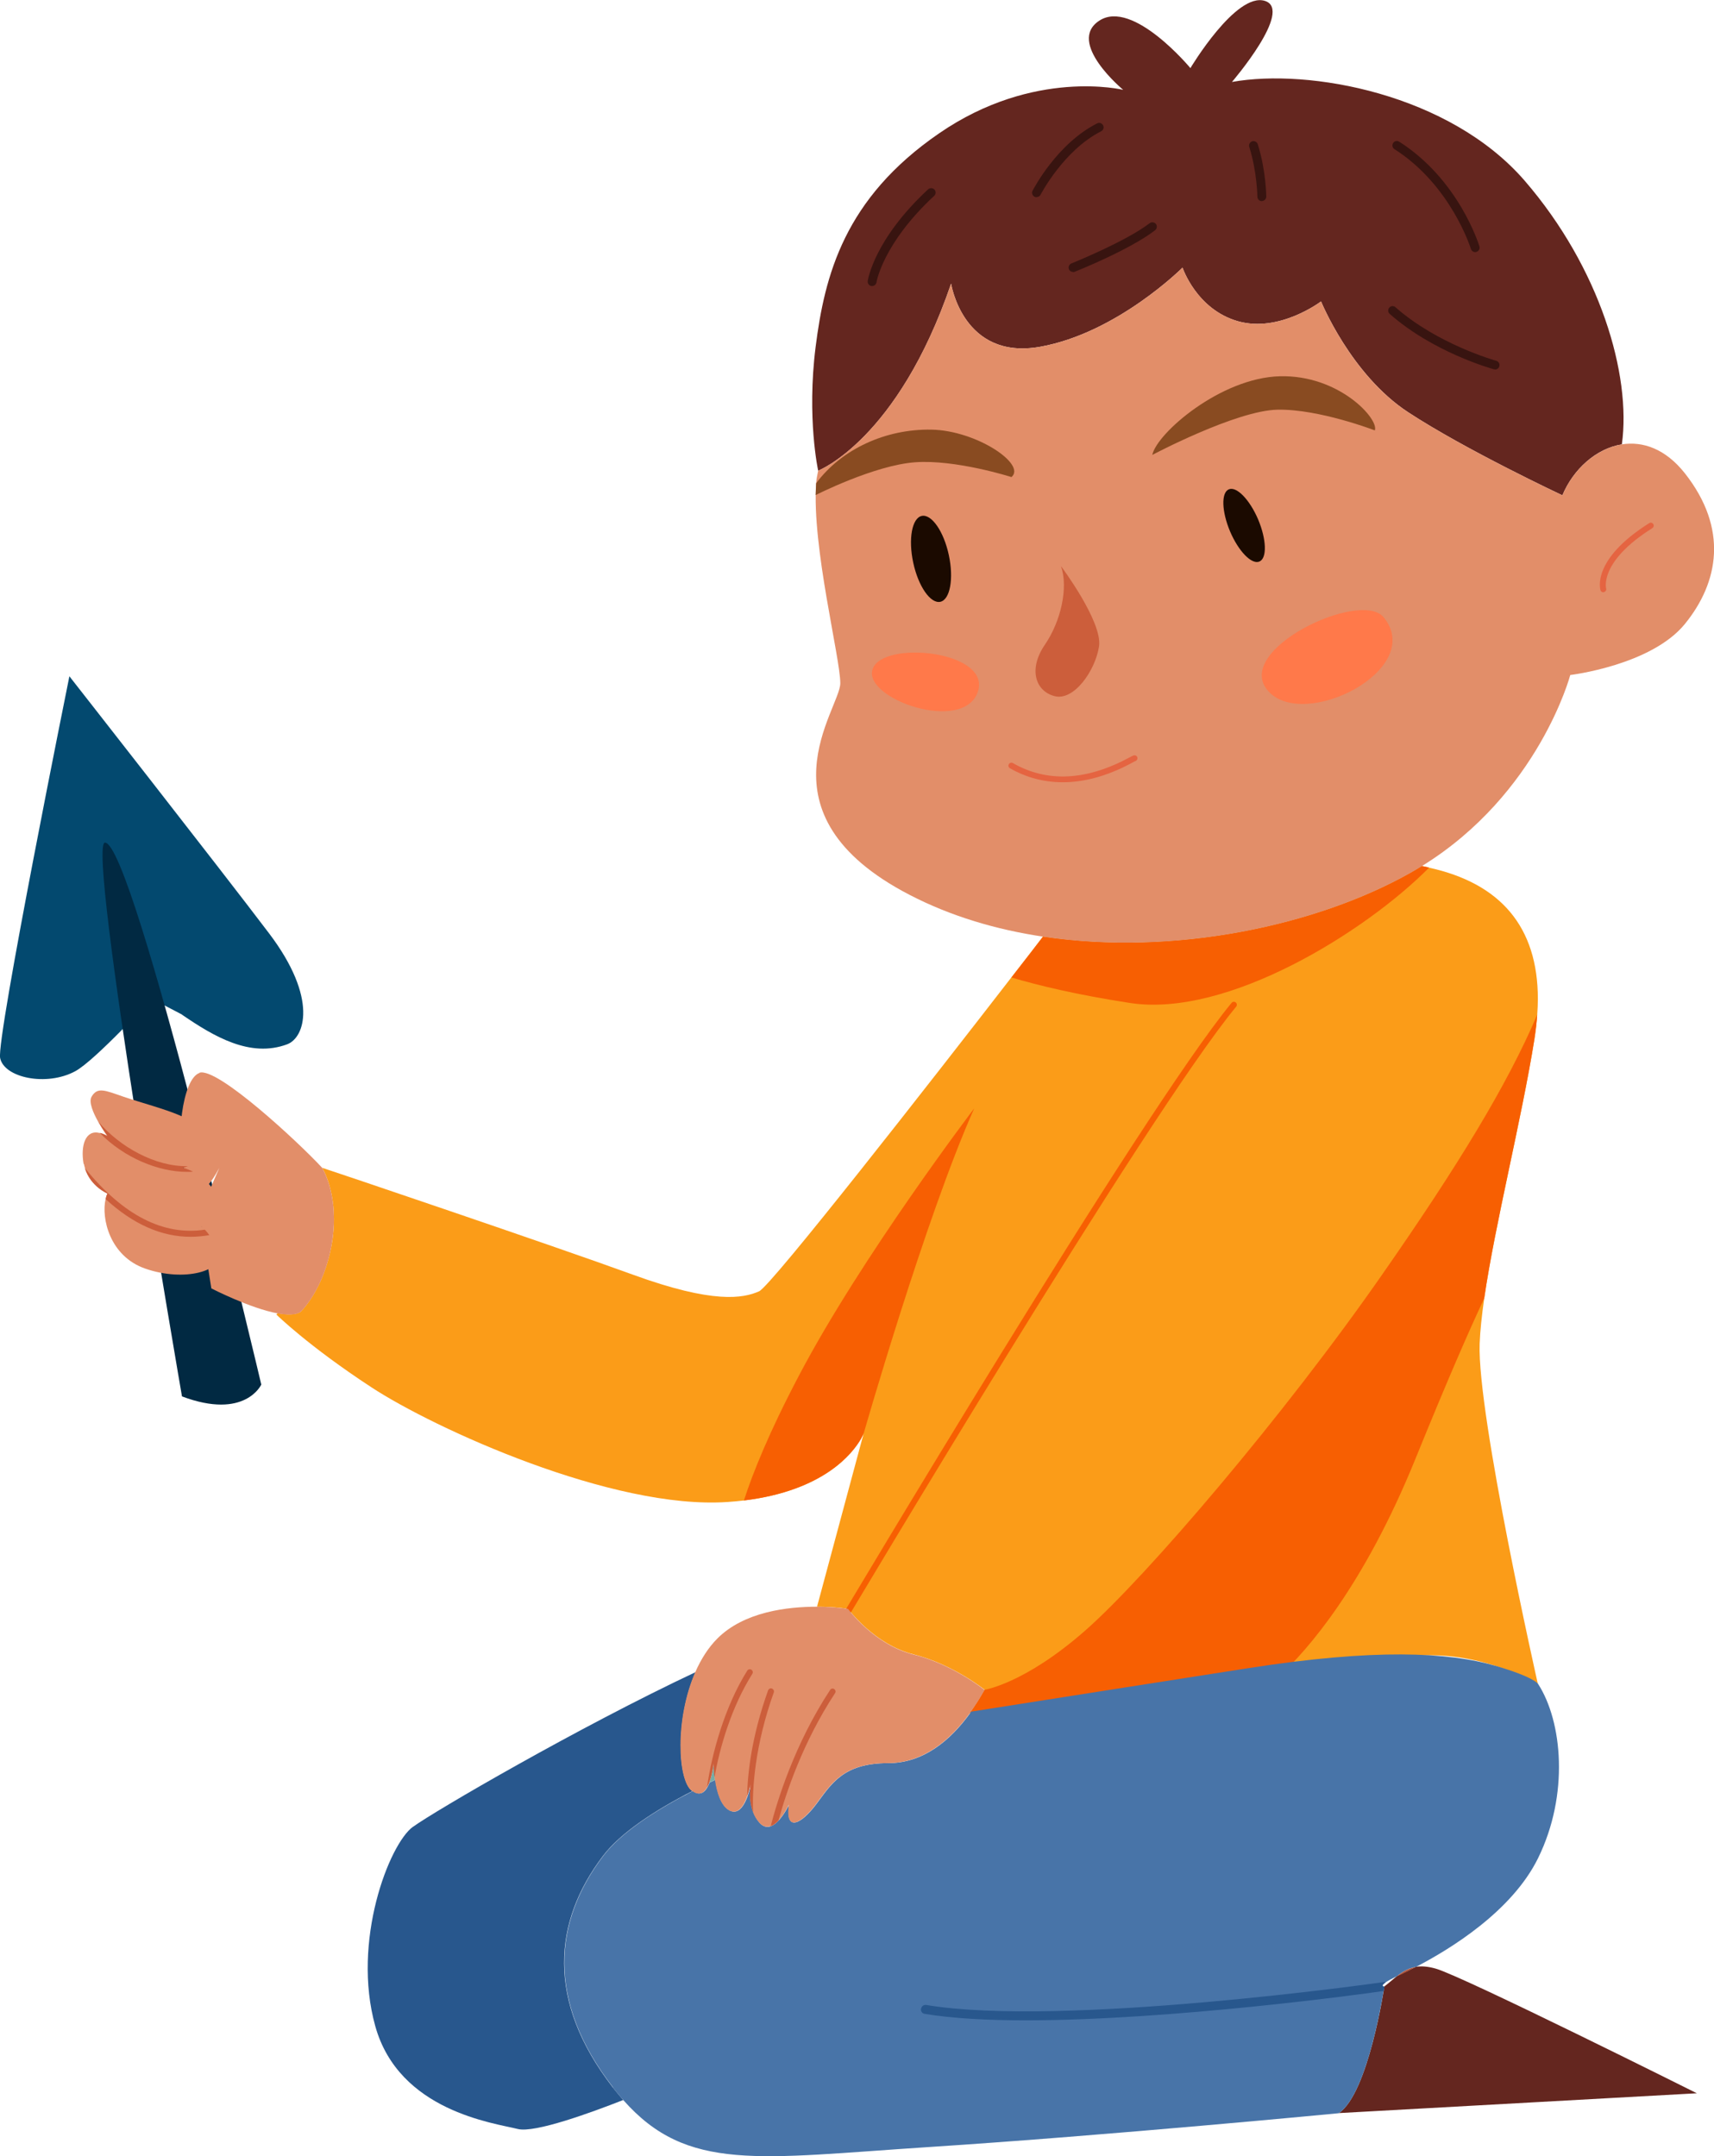
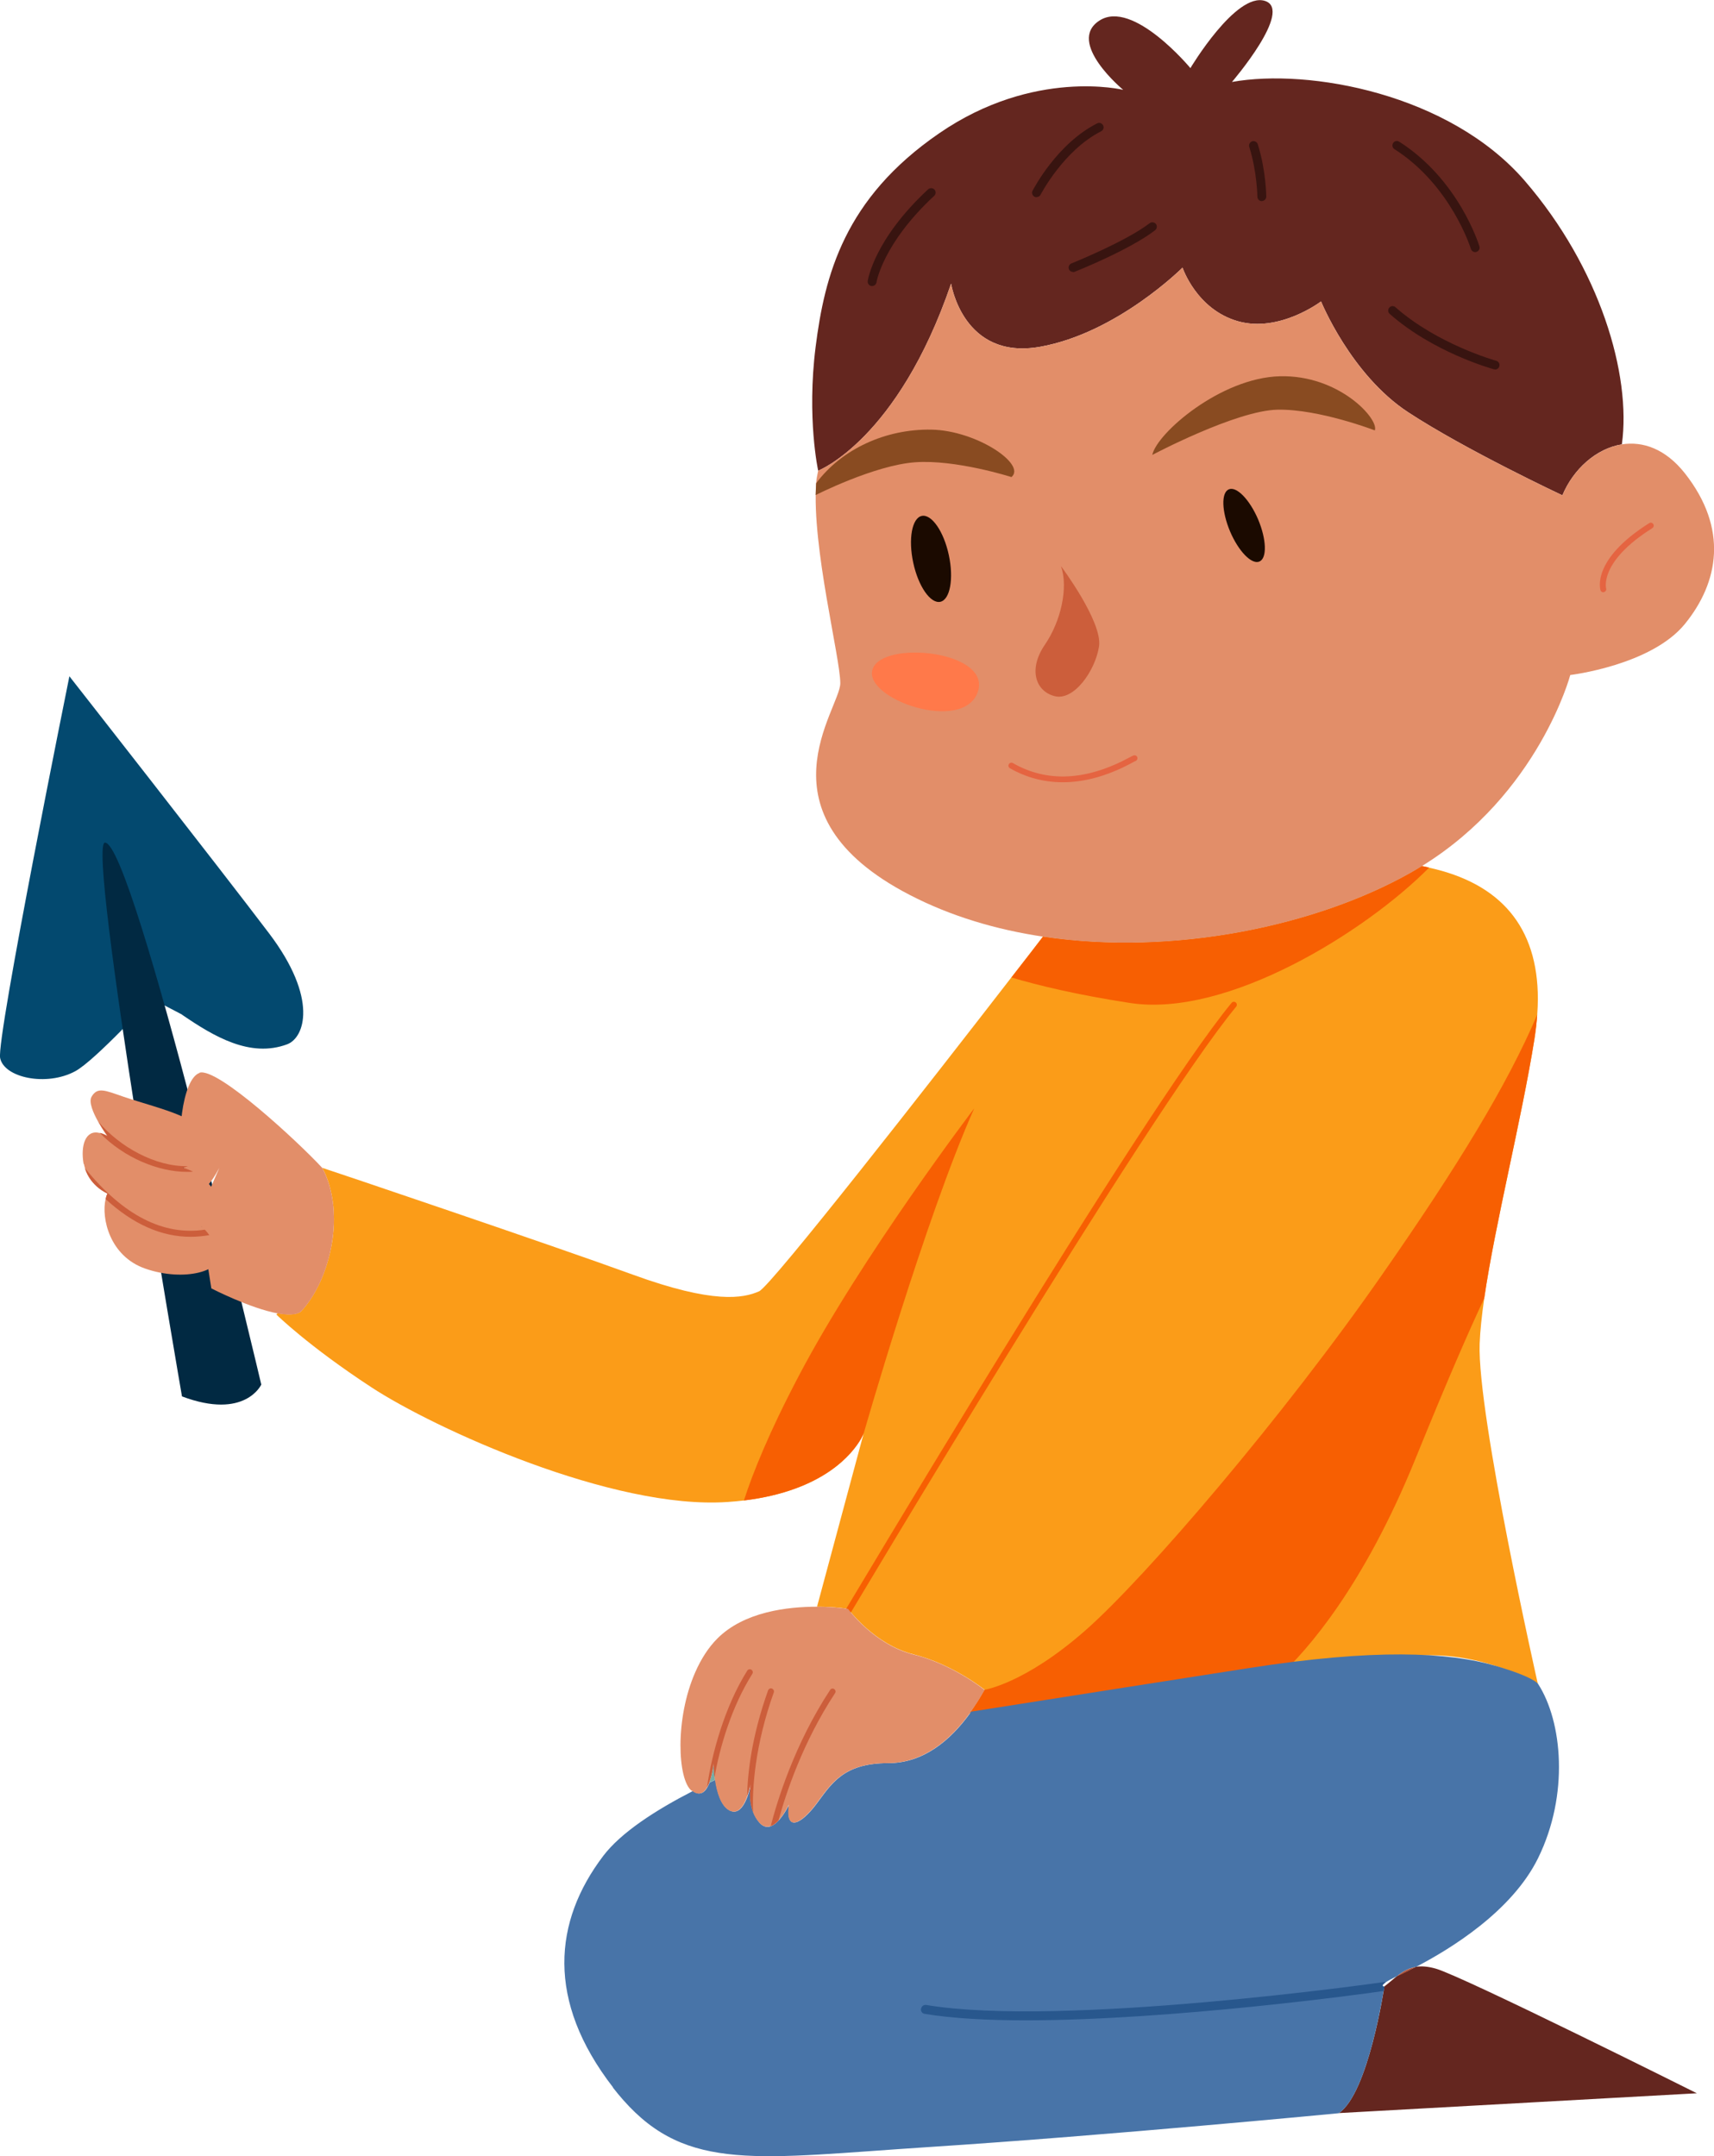
<svg xmlns="http://www.w3.org/2000/svg" id="_1" data-name=" 1" viewBox="0 0 134.87 169.68">
  <defs>
    <style>
      .cls-1 {
        fill: #64261f;
      }

      .cls-2 {
        fill: #74ada7;
      }

      .cls-3 {
        fill: #ff794a;
      }

      .cls-4 {
        fill: #e56441;
      }

      .cls-5 {
        fill: #894b21;
      }

      .cls-6 {
        fill: #1b0a00;
      }

      .cls-7 {
        fill: #ad533b;
      }

      .cls-8 {
        fill: #fb9c18;
      }

      .cls-9 {
        fill: #4874a8;
      }

      .cls-10 {
        fill: #012942;
      }

      .cls-11 {
        fill: #cc5e3b;
      }

      .cls-12 {
        fill: #03496f;
      }

      .cls-13 {
        fill: #28578d;
      }

      .cls-14 {
        fill: #f75f02;
      }

      .cls-15 {
        fill: #e28e69;
      }

      .cls-16 {
        fill: #381410;
      }
    </style>
  </defs>
  <path class="cls-8" d="M21.75,103.45s2.49,2.46,7.47,5.72c4.99,3.27,19,9.65,28.02,9.03.45-.03.89-.07,1.3-.12,6.3-.77,8.56-3.72,9.22-4.87.05-.09.08-.18.13-.26.04-.07.06-.11.07-.15l-3.67,13.64c1.43,0,2.45.17,2.45.17,0,0,2.03,2.8,5.14,3.58,3.11.78,5.6,2.79,5.6,2.79-.35.63-.74,1.25-1.18,1.85,4.73-.55,15.98-1.88,24.41-2.97,4.31-.56,7.87-1.07,9.45-1.37,5.6-1.08,10.85,2.03,10.85,2.03,0,0-4.78-21.17-4.58-26.78.04-1.04.17-2.24.36-3.57.85-5.86,2.94-14.06,3.95-20.4.1-.66.18-1.31.22-1.92.03-.43.05-.84.05-1.24,0-5.67-2.94-9.1-8.57-10.33-.19-.06-.38-.09-.58-.13-.3.19-.61.37-.92.55-7.33,4.13-18.56,6.55-28.87,5-.58.76-1.44,1.87-2.49,3.22-6.18,7.99-18.9,24.29-19.85,24.7-1.24.55-3.58,1.01-9.96-1.32-6.28-2.29-23.87-8.23-24.42-8.4.1.17,1.36,2.32.77,5.9-.63,3.74-2.49,5.45-2.49,5.45-.39.23-1.03.23-1.77.09-.06.06-.1.09-.1.09Z" />
  <path class="cls-14" d="M76.3,134.83c4.73-.55,15.98-1.88,24.41-2.97,2.09-1.93,6.57-6.95,10.68-17.09,2.5-6.15,4.17-9.98,5.4-12.6.85-5.86,2.94-14.06,3.95-20.4.1-.66.18-1.31.22-1.92-2.34,5.5-6.24,11.9-12.2,20.45-7.71,11.09-18.58,23.81-23.36,28.01s-7.94,4.67-7.94,4.67c-.35.63-.74,1.25-1.18,1.85Z" />
  <path class="cls-14" d="M79.58,76.92c2.01.6,5.1,1.36,9.34,2.01,7.68,1.18,18.56-5.63,23.53-10.65-.19-.06-.38-.09-.58-.13-.3.19-.61.37-.92.55-7.33,4.13-18.56,6.55-28.87,5-.58.76-1.44,1.87-2.49,3.22Z" />
  <path class="cls-14" d="M58.54,118.08c6.3-.77,8.56-3.72,9.22-4.87.05-.09.08-.18.13-.26.06-.13.09-.21.09-.21,0,0,4.83-16.89,8.68-25.52,0,0-8.87,11.67-13.77,20.99-2.39,4.53-3.67,7.75-4.35,9.86Z" />
  <g>
    <path class="cls-12" d="M14.32,79.85c2.5,1.71,5.36,3.42,8.28,2.33,1.36-.51,2.47-3.58-1.42-8.72-3.89-5.14-15.72-20.24-15.72-20.24,0,0-5.76,28.48-5.45,30.04s3.66,2.26,5.91,1.04c1.56-.84,6.01-5.71,6.01-5.71l2.39,1.25Z" />
    <path class="cls-10" d="M8.26,66.31c2.26-.01,12.3,42.65,12.3,42.65,0,0-1.27,2.8-6.24.93,0,0-7.54-43.57-6.06-43.58Z" />
  </g>
  <path class="cls-1" d="M64.18,27.29c.71-5.61,2.25-11.67,9.72-16.8,7.47-5.14,14.48-3.42,14.48-3.42,0,0-4.51-3.74-1.87-5.45s7.16,3.74,7.16,3.74c0,0,3.58-6,5.86-5.29,2.28.71-2.59,6.38-2.59,6.38,6.07-1.09,17.12.93,23.04,7.78,5.91,6.85,8.4,15.25,7.64,20.74-2.02.32-3.82,1.95-4.68,4.01,0,0-7.63-3.58-12.14-6.54-4.51-2.96-6.85-8.72-6.85-8.72,0,0-3.27,2.49-6.54,1.56-3.27-.93-4.36-4.22-4.36-4.22,0,0-5.14,5.15-11.21,6.23-6.07,1.08-7-4.97-7-4.97-4.2,12.3-10.46,14.72-10.46,14.72,0,0-.91-4.13-.2-9.75Z" />
  <path class="cls-15" d="M64.22,38.04c.02-.3.08-.64.16-1,0,0,6.25-2.42,10.46-14.72,0,0,.93,6.05,7,4.97,6.07-1.08,11.21-6.23,11.21-6.23,0,0,1.09,3.28,4.36,4.22,3.27.93,6.54-1.56,6.54-1.56,0,0,2.33,5.76,6.85,8.72,4.51,2.96,12.14,6.54,12.14,6.54.86-2.06,2.66-3.68,4.68-4.01,1.65-.26,3.43.34,4.97,2.29,3.42,4.36,2.65,8.56,0,11.83-2.65,3.27-9.03,4.03-9.03,4.03,0,0-2.48,9.36-11.68,15.04-.3.19-.61.37-.93.55-7.34,4.13-18.56,6.55-28.87,5-3.69-.55-7.27-1.61-10.51-3.29-12.3-6.38-5.45-14.63-5.45-16.65s-2.25-10.74-1.9-15.72Z" />
  <path class="cls-15" d="M15.69,84.42c1.4-.47,7.78,5.45,9.65,7.47,0,0,1.4,2.18.78,5.92-.62,3.74-2.49,5.45-2.49,5.45-.39.24-1.03.23-1.77.1-2.19-.4-5.23-1.97-5.23-1.97l-.93-5.91,1.56-3.58c-1.4,2.65-2.18,2.02-2.8,0-.62-2.02-.16-7,1.25-7.47Z" />
  <path class="cls-15" d="M59.09,140.29c.01-.09.03-.15.03-.15,0,0,0,.06-.03.15Z" />
  <path class="cls-7" d="M59.09,140.29c.01-.09.03-.15.03-.15,0,0,0,.06-.03.15Z" />
  <path class="cls-15" d="M54.48,140.95c.44-.23.88-.45,1.32-.66-.25.64-.66,1.14-1.32.66Z" />
  <path class="cls-2" d="M56.26,140.07c-.15.07-.3.14-.45.22.27-.69.35-1.54.35-1.54,0,0,0,.6.11,1.32Z" />
  <path class="cls-7" d="M59.09,140.29c.01-.09.03-.15.03-.15,0,0,0,.06-.03.15Z" />
-   <path class="cls-13" d="M32.5,143.76c1.7-1.24,13.05-7.85,22.23-12.17-1.61,3.68-1.39,8.48-.29,9.33.01.01.03.02.04.03-2.92,1.5-5.65,3.27-7.04,5.11-3.89,5.14-4.51,11.36.78,18.21.27.35.55.67.82.99-2.47.97-6.96,2.62-8.3,2.28-1.87-.47-9.34-1.4-11.21-8.09-1.87-6.69,1.09-14.32,2.96-15.69Z" />
  <path class="cls-1" d="M108.92,156.33c.37-.28.68-.56,1-.82.08-.04.16-.08.25-.12.31-.14.74-.35,1.23-.61.43-.07.93-.04,1.57.14,2.18.62,20.55,9.81,20.55,9.81l-28.17,1.56c2.33-1.56,3.58-9.96,3.58-9.96Z" />
  <path class="cls-9" d="M48.22,164.27c.27.35.54.67.82.99,5.05,5.72,10.65,4.57,24.08,3.7,14.17-.92,32.22-2.66,32.22-2.66,2.05-1.36,3.26-7.99,3.53-9.61.04-.22.06-.35.06-.35,0,0-.38,0,.09-.33.17-.12.46-.28.91-.5.43-.35.89-.63,1.48-.72,2.68-1.39,7.56-4.37,9.62-8.57,2.45-4.99,1.91-10.74,0-13.7,0,0-.28-.53-3.36-1.43-3.7-1.08-9.52-1.37-19.47.19-5.41.84-14.54,2.28-21.79,3.42-.03.05-.07.09-.09.14-1.54,2.12-3.66,3.92-6.45,3.91-3.58,0-4.49,1.71-5.67,3.27-1.15,1.51-2.35,2.14-2.13.15,0-.06,0-.09.02-.15,0,0-1.24,2.66-2.33,1.41-.86-.99-.75-2.45-.67-3.02-.15.7-.64,2.58-1.66,2.07-.7-.35-1.01-1.48-1.14-2.41-.15.07-.31.14-.46.22-.24.64-.66,1.14-1.32.66-2.92,1.5-5.65,3.26-7.05,5.11-3.89,5.14-4.51,11.37.78,18.21Z" />
  <path class="cls-7" d="M109.92,155.52c.44-.35.89-.63,1.48-.72-.49.25-.92.46-1.23.61-.09.04-.17.08-.25.12Z" />
  <path class="cls-11" d="M83.49,44.56c.58,1.69,0,4.32-1.28,6.19s-.77,3.62.76,4.03c1.52.41,3.21-1.98,3.51-3.91.29-1.93-2.98-6.3-2.98-6.3Z" />
  <path class="cls-5" d="M108.18,33.87c.35-.88-2.8-4.38-7.47-4.26-4.67.12-9.69,4.49-10.04,6.19,0,0,6.6-3.5,9.86-3.56,3.27-.06,7.65,1.63,7.65,1.63Z" />
  <path class="cls-5" d="M79.58,37.55c1.23-.99-2.74-3.68-6.3-3.74-3.56-.06-7.03,1.5-9.06,4.22l-.04.93s4.6-2.34,7.81-2.58c3.21-.24,7.59,1.16,7.59,1.16Z" />
  <path class="cls-6" d="M96.79,41.82c.67,1.57,1.7,2.63,2.31,2.37.61-.26.56-1.74-.1-3.31-.67-1.57-1.7-2.63-2.31-2.37s-.56,1.74.1,3.31Z" />
  <path class="cls-6" d="M71.86,44.28c.4,1.87,1.36,3.24,2.13,3.08.77-.17,1.07-1.82.67-3.68-.4-1.87-1.36-3.24-2.13-3.08-.77.17-1.07,1.82-.67,3.68Z" />
-   <path class="cls-3" d="M108.88,48.58c3.34,4.1-6.3,8.99-9.11,5.78-2.8-3.21,7.3-8,9.11-5.78Z" />
  <path class="cls-3" d="M76.95,54.42c-1.1,3.35-9.05.58-8.29-1.75.76-2.33,9.34-1.46,8.29,1.75Z" />
  <path class="cls-4" d="M126.16,46.6s.05,0,.07-.01c.12-.04.19-.17.15-.29,0-.02-.56-2.1,3.64-4.74.11-.07.14-.21.07-.32-.07-.11-.21-.14-.32-.07-4.54,2.86-3.86,5.18-3.83,5.28.03.1.12.16.22.16Z" />
  <path class="cls-4" d="M83.62,61.56c1.56,0,3.4-.41,5.51-1.56.11-.06.18-.1.22-.11.12-.05.18-.18.14-.3-.04-.12-.17-.18-.29-.14-.04.01-.14.06-.29.14-3.42,1.85-6.51,2.01-9.21.46-.11-.06-.25-.03-.32.09-.06.11-.03.25.09.32,1.03.59,2.42,1.1,4.16,1.1Z" />
  <path class="cls-14" d="M66.04,128.2c.08,0,.16-.04.2-.11.24-.4,24-40.36,31.03-48.87.08-.1.07-.25-.03-.33-.1-.08-.25-.07-.33.03-7.05,8.54-30.83,48.53-31.07,48.93-.07.11-.03.25.08.32.04.02.08.03.12.03Z" />
  <g>
    <path class="cls-15" d="M6.6,91.59c.02.12.06.24.09.35.45,1.43,1.77,1.98,1.77,1.98-.07.12-.11.27-.15.44-.35,1.49.31,4.49,3.11,5.47,3.11,1.09,6.23.16,5.77-1.24-.2-.58-.47-1.05-.73-1.39-.12-.17-.24-.32-.35-.43-.12-.12-.22-.22-.28-.27.27.15,1.48.72,1.34-1.49-.1-1.58-1.2-2.41-1.99-2.8-.46-.22-.81-.31-.81-.31,0,0,.17-.02.4-.12.44-.2,1.1-.68,1.31-1.9.31-1.87-3.4-2.57-6.38-3.58-1.45-.5-2.03-.78-2.49,0-.25.41.12,1.27.52,1.98.35.63.72,1.13.72,1.13-.22-.13-.42-.21-.61-.25-1.1-.28-1.52.96-1.26,2.44Z" />
    <g>
      <path class="cls-11" d="M8.46,89.4c-.22-.13-.42-.21-.61-.25,1.9,1.96,4.62,3.07,6.86,3.07.16,0,.32,0,.48-.02-.46-.22-.81-.31-.81-.31,0,0,.17-.02.4-.12-2.55.06-5.37-1.52-7.04-3.5.35.63.72,1.13.72,1.13Z" />
      <path class="cls-11" d="M8.46,93.92c-.07.12-.11.27-.15.44,2.16,1.98,4.39,2.97,6.69,2.97.49,0,.97-.05,1.47-.13-.12-.17-.24-.32-.35-.43-3.26.49-6.42-1.13-9.41-4.81t-.02,0c.45,1.43,1.77,1.97,1.77,1.97Z" />
    </g>
  </g>
  <path class="cls-13" d="M72.47,158.08c-.03.2.09.37.29.4,2.17.36,4.91.51,7.93.51,11.49,0,26.8-2.1,28.19-2.31.04-.22.06-.35.06-.35,0,0-.38,0,.09-.33-.05-.02-.1-.03-.15-.02-.25.04-25.33,3.59-36,1.8-.19-.03-.37.1-.4.29Z" />
  <g>
    <path class="cls-16" d="M81.57,15.51c.13,0,.25-.07.31-.19.02-.03,1.82-3.5,4.77-4.99.17-.09.24-.3.15-.47-.09-.17-.3-.24-.47-.15-3.16,1.6-5,5.15-5.08,5.3-.09.17-.02.38.15.47.05.03.11.04.16.04Z" />
    <path class="cls-16" d="M116.08,19.84s.07,0,.1-.02c.19-.06.29-.25.23-.44-.07-.21-1.65-5.26-6.31-8.23-.16-.1-.38-.06-.48.11-.1.16-.06.38.11.48,4.44,2.83,6,7.8,6.01,7.85.05.15.19.25.34.25Z" />
    <path class="cls-16" d="M117.64,29.08c.15,0,.3-.1.34-.26.05-.19-.06-.38-.25-.43-.05-.01-4.63-1.3-7.92-4.21-.14-.13-.37-.12-.49.03-.13.14-.11.37.03.49,3.41,3.02,8.01,4.31,8.2,4.36.03,0,.06.01.09.01Z" />
    <path class="cls-16" d="M99.29,15.82h0c.19,0,.35-.16.35-.35,0-.08-.03-2.1-.67-4.12-.06-.18-.26-.29-.44-.23-.18.06-.29.26-.23.44.61,1.92.64,3.9.64,3.92,0,.19.16.35.35.35Z" />
    <path class="cls-16" d="M84.43,21.41s.09,0,.13-.02c.18-.07,4.33-1.73,6.33-3.27.15-.12.18-.34.07-.49-.12-.15-.34-.18-.49-.07-1.92,1.47-6.12,3.15-6.16,3.17-.18.07-.27.28-.2.45.05.14.19.22.33.22Z" />
    <path class="cls-16" d="M68.62,22.51c.17,0,.32-.12.35-.3,0-.03.51-3.06,4.54-6.8.14-.13.15-.35.02-.49-.13-.14-.35-.15-.5-.02-4.23,3.93-4.73,7.08-4.75,7.21-.03.19.1.37.29.4.02,0,.03,0,.05,0Z" />
  </g>
  <path class="cls-15" d="M54.44,140.92s.03.02.05.03c.53.39.92.13,1.17-.34.06-.1.1-.22.15-.33.27-.69.35-1.54.35-1.54,0,0,0,.49.07,1.13,0,.07.02.13.03.2.13.92.44,2.05,1.14,2.41.68.34,1.13-.37,1.39-1.1t0-.02c.13-.36.21-.72.27-.95-.06.43-.13,1.34.2,2.2v.02c.11.28.26.55.48.79.3.35.62.39.92.28.22-.08.42-.24.61-.45,0,0,0,0,0,0,.47-.51.8-1.23.8-1.23,0,.06,0,.09-.02.15-.22,1.99.98,1.36,2.13-.15,1.18-1.56,2.09-3.27,5.67-3.27,2.79,0,4.91-1.79,6.45-3.91.03-.05.07-.09.09-.14.4-.56.77-1.14,1.08-1.71,0,0-2.49-2.02-5.6-2.79-3.11-.78-5.14-3.59-5.14-3.59,0,0-1.02-.16-2.45-.17-2.31,0-5.72.39-7.83,2.5-.73.73-1.3,1.65-1.74,2.65-1.62,3.68-1.39,8.47-.29,9.33Z" />
  <g>
    <path class="cls-11" d="M60.65,143.71c.22-.08.42-.24.61-.45,0,0,0,0,0,0,.57-2.11,1.91-6.16,4.45-10.02.07-.1.04-.25-.07-.32-.1-.07-.24-.05-.32.07-2.83,4.3-4.19,8.84-4.68,10.73Z" />
    <path class="cls-11" d="M59.06,140.41c-.06.43-.13,1.34.2,2.2-.09-1.81.15-5.3,1.63-9.43.04-.12-.03-.25-.15-.3s-.25.02-.3.14c-1.3,3.64-1.62,6.55-1.65,8.34.13-.36.21-.72.27-.95Z" />
    <path class="cls-11" d="M55.65,140.62c.06-.1.1-.22.15-.33.27-.69.35-1.54.35-1.54,0,0,0,.49.07,1.13.41-2.36,1.33-5.54,2.98-8.16.07-.11.03-.25-.07-.32-.11-.07-.26-.04-.33.07-1.8,2.87-2.8,6.59-3.16,9.14Z" />
  </g>
</svg>